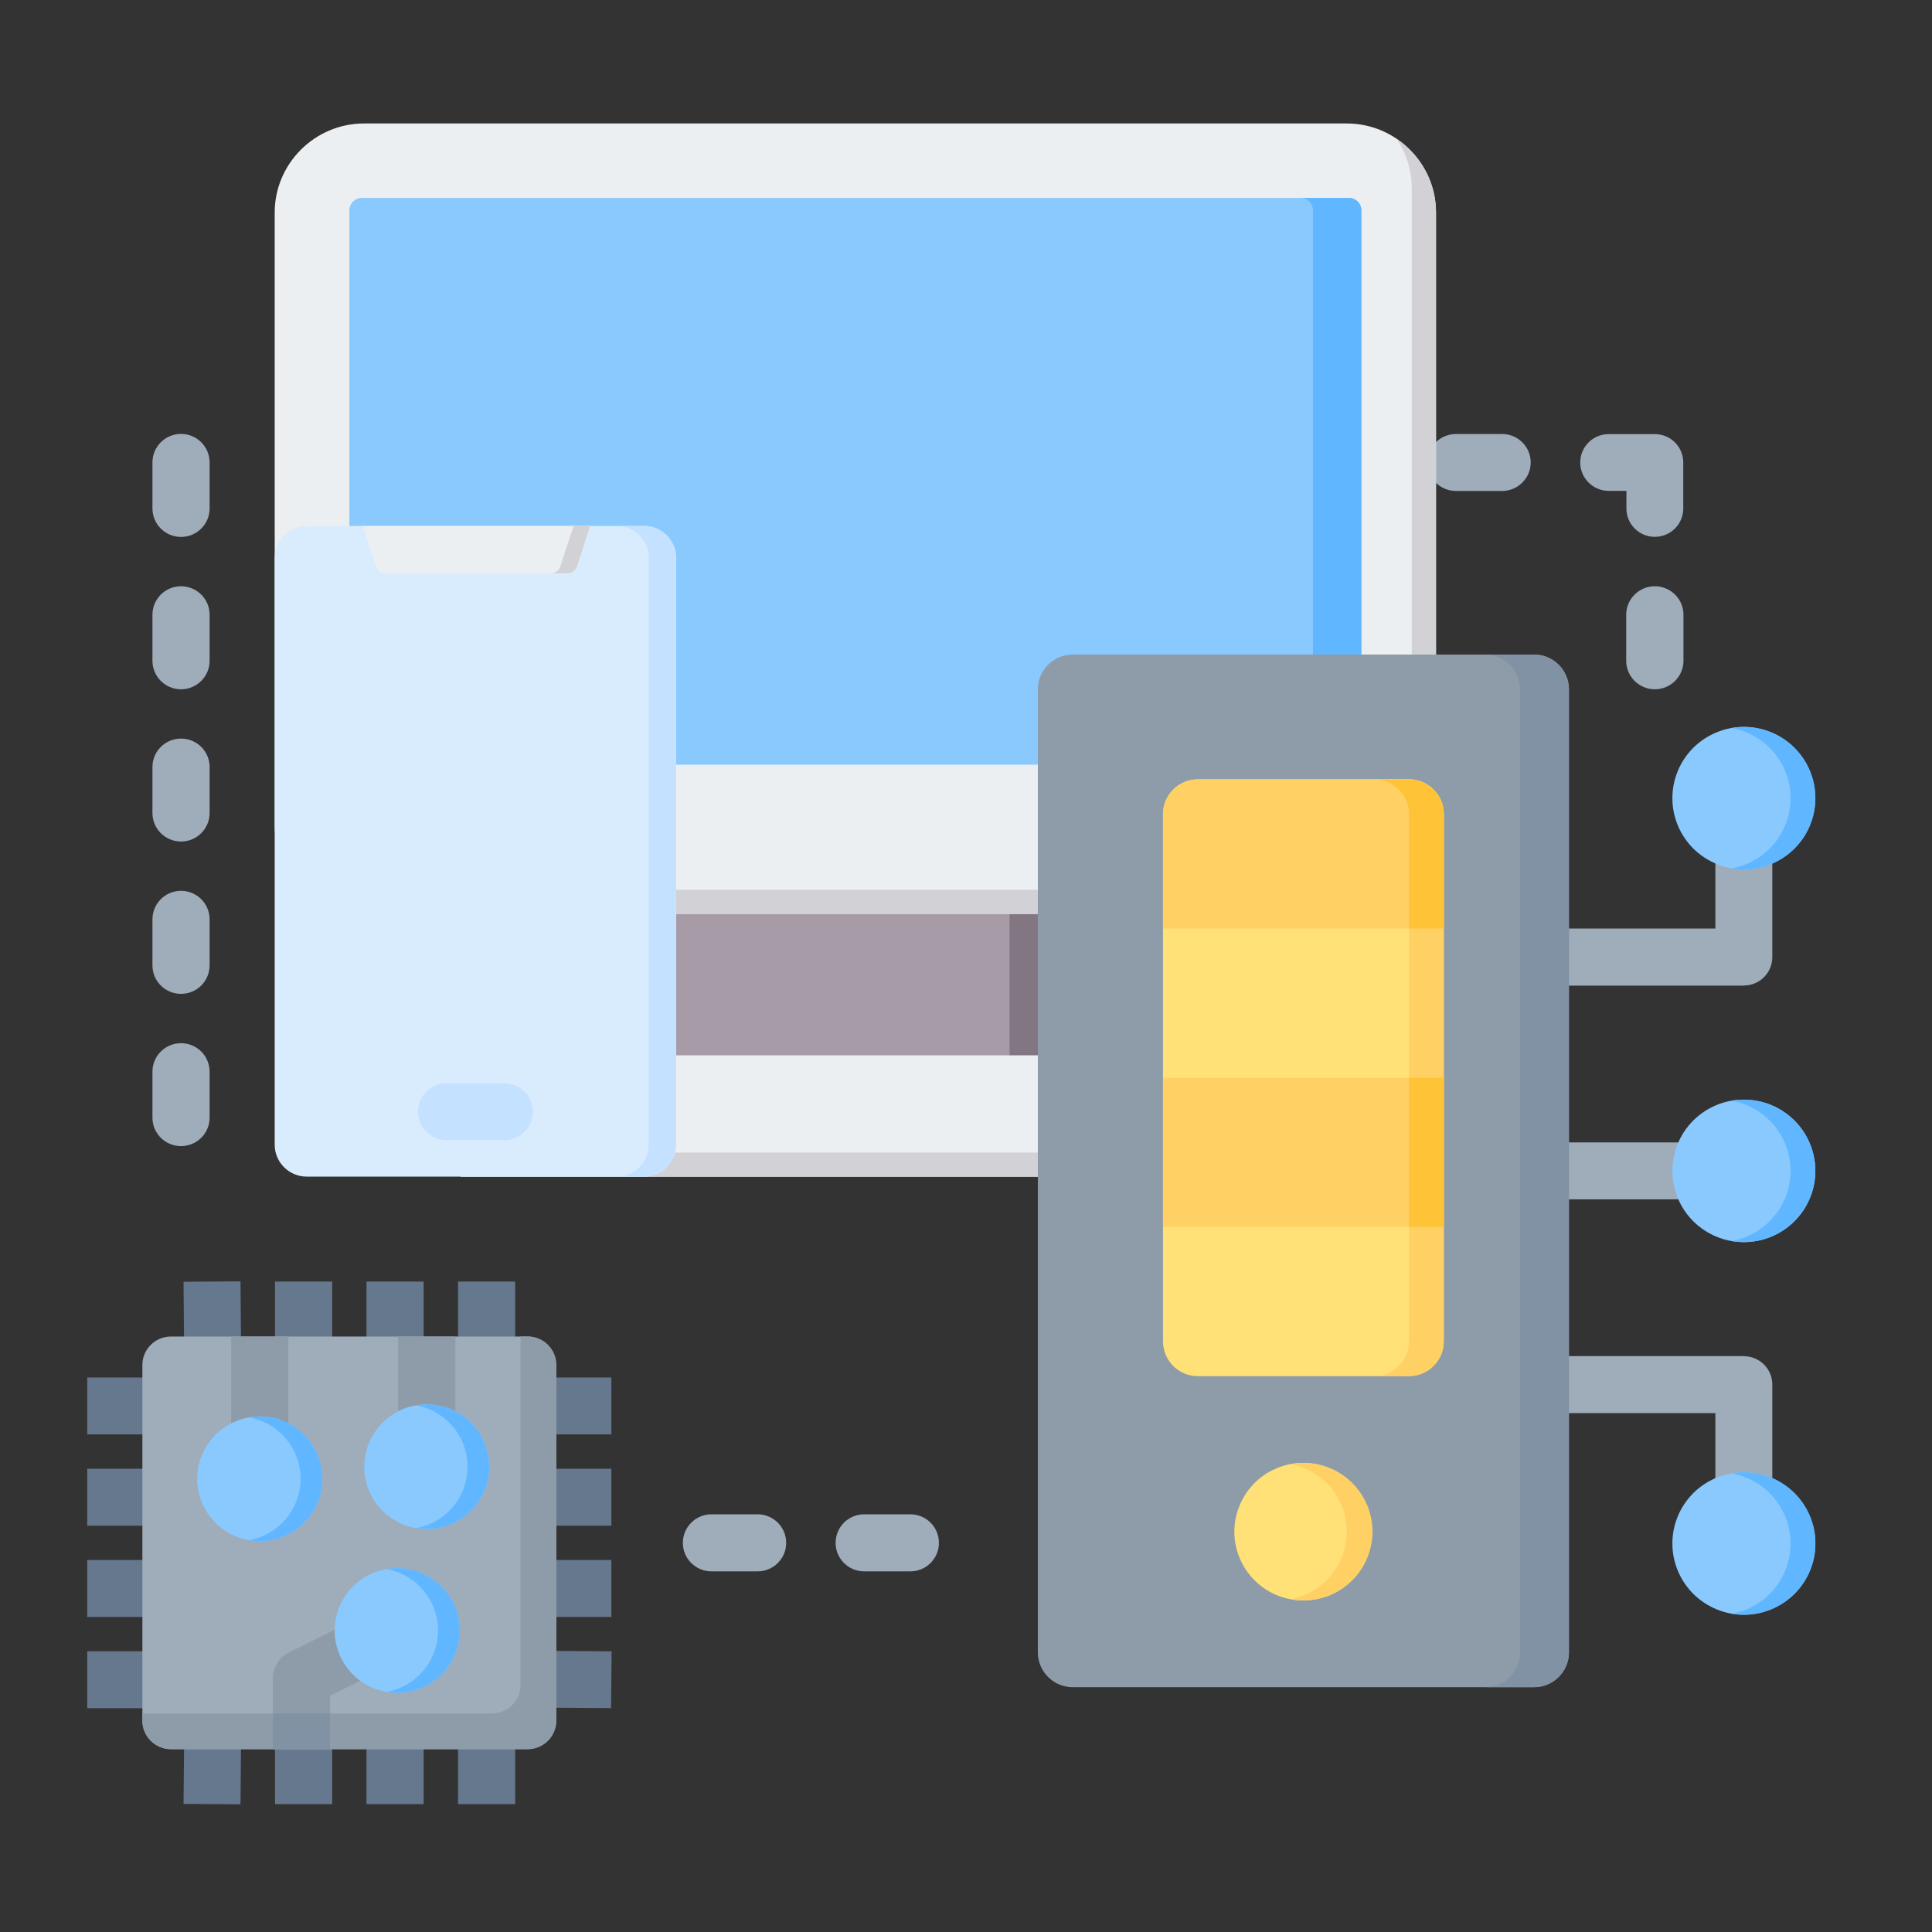
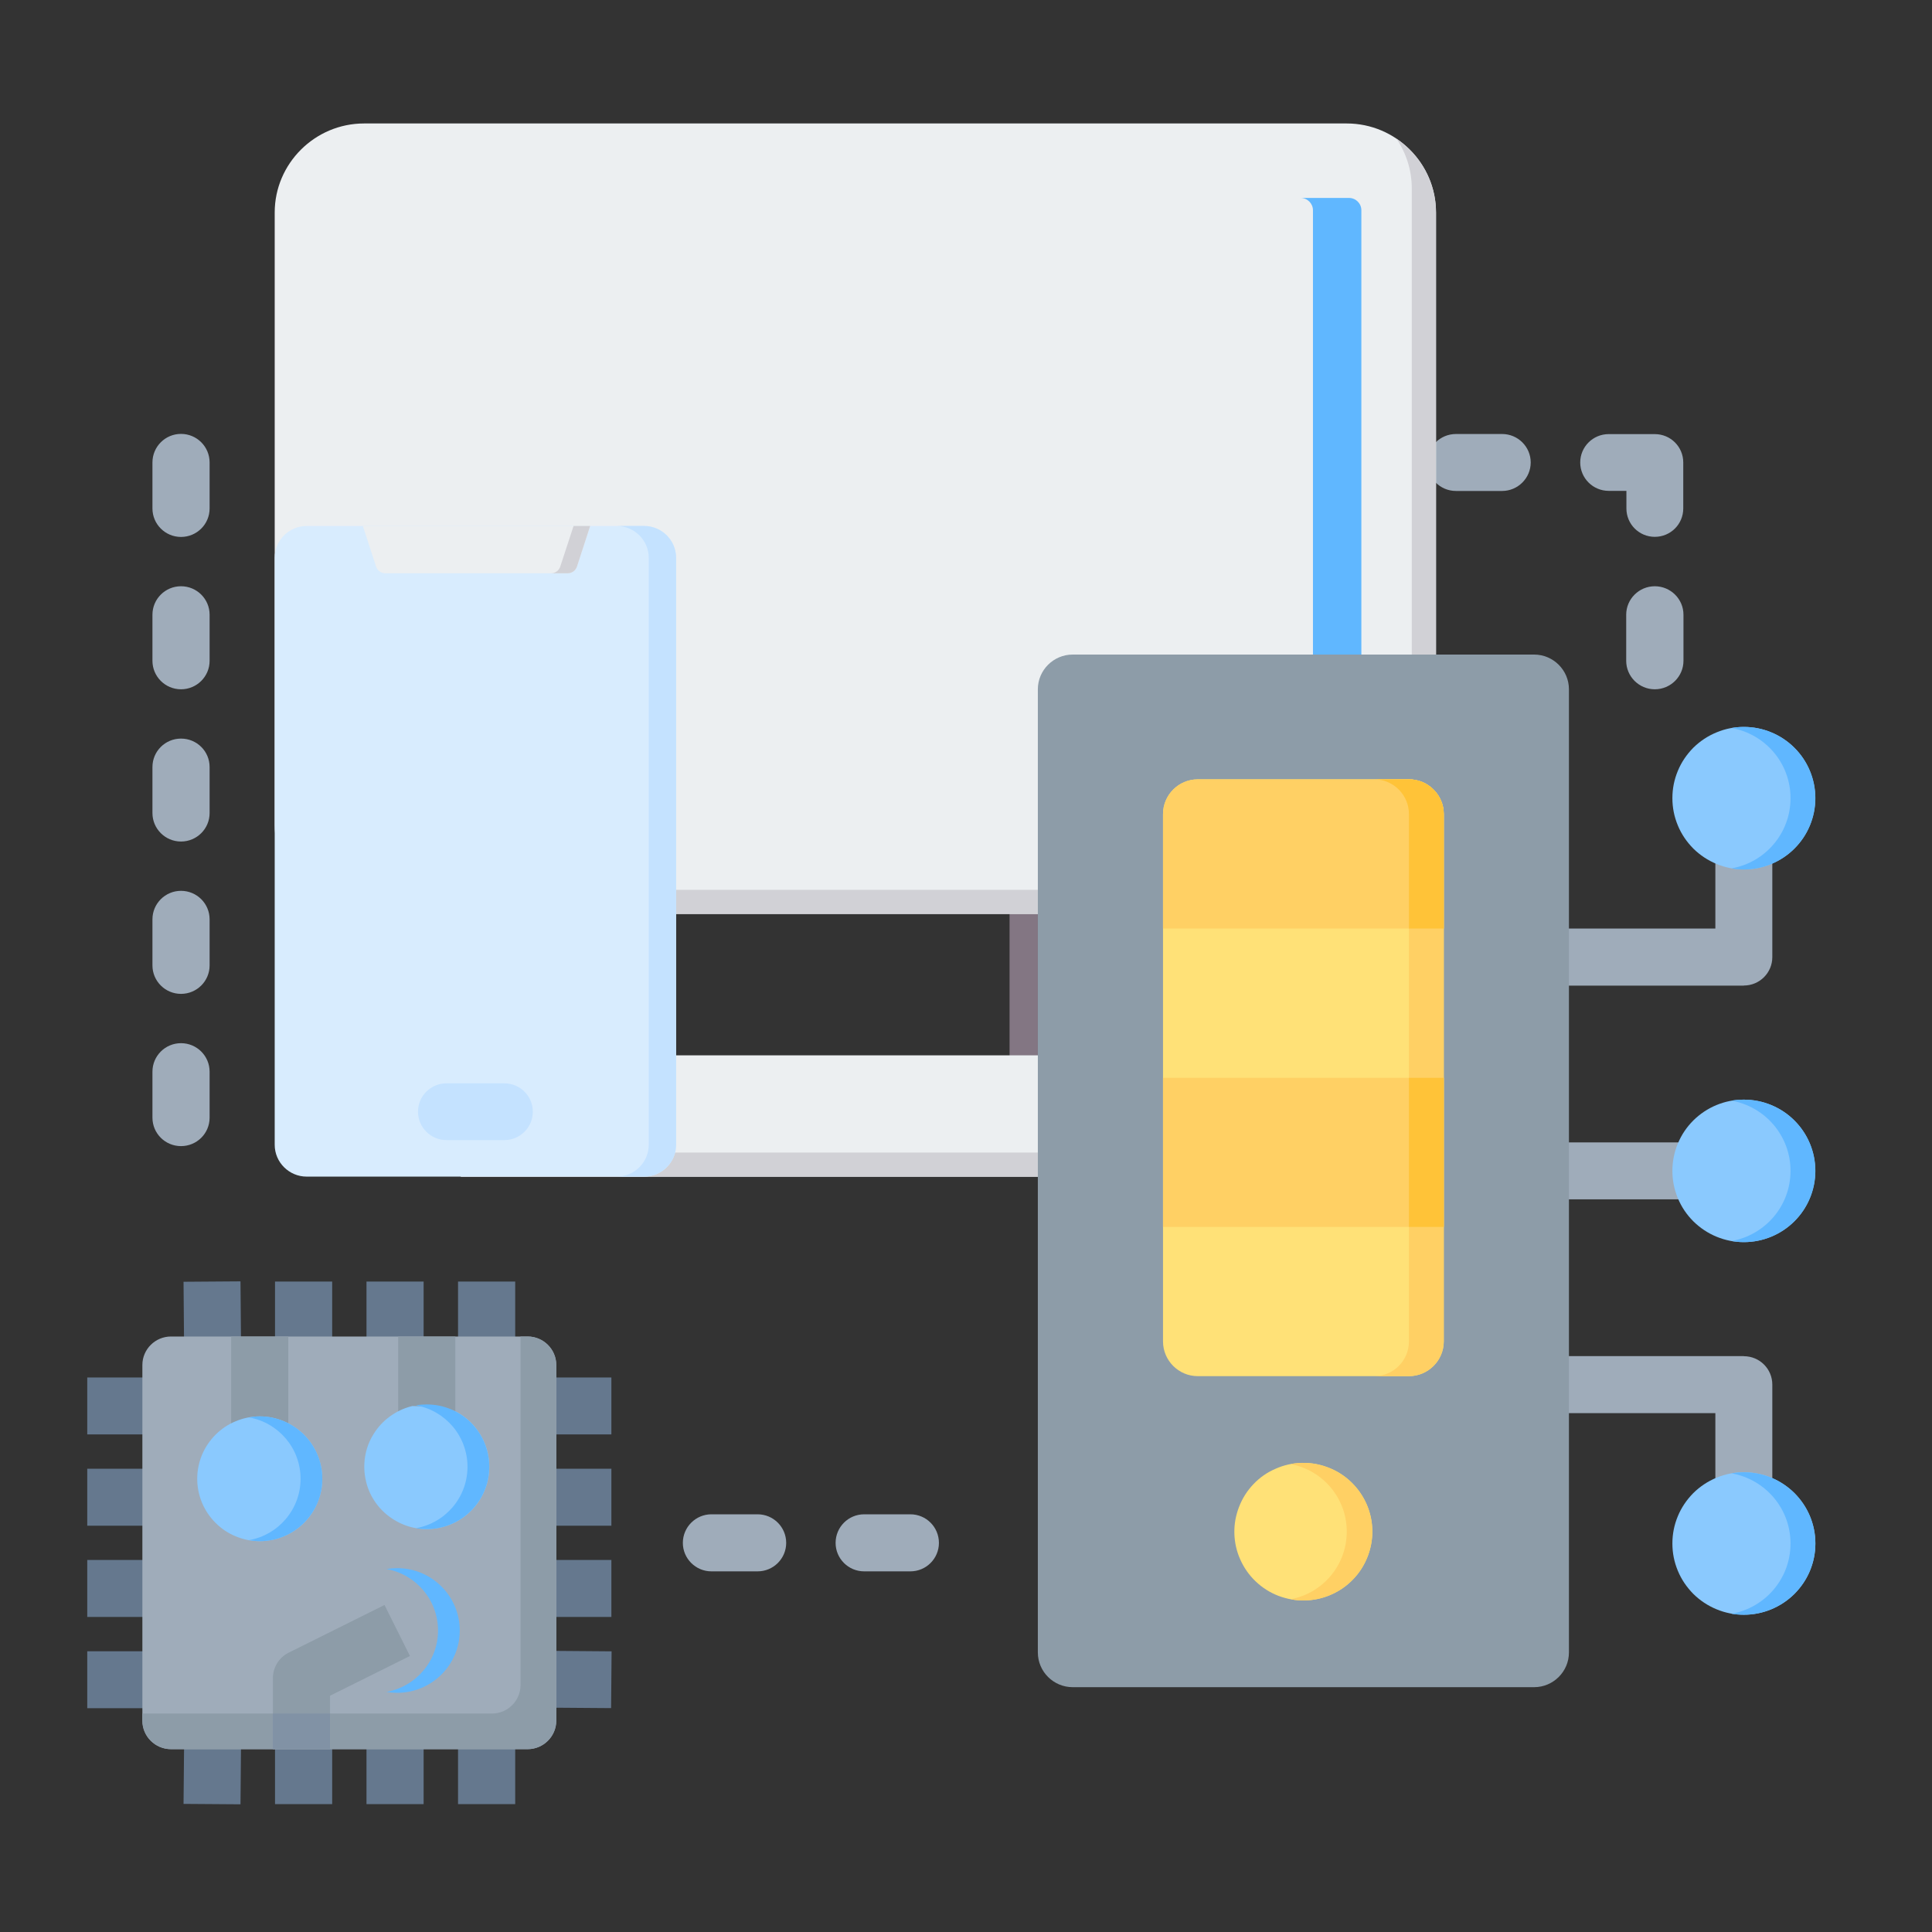
<svg xmlns="http://www.w3.org/2000/svg" width="100" zoomAndPan="magnify" viewBox="0 0 75 75" height="100" preserveAspectRatio="xMidYMid meet" version="1.0">
  <rect x="0" y="0" width="75" height="75" fill="#333333" stroke="none" />
  <defs>
    <clipPath id="9ea47af28a">
      <path d="M 10 4.793 L 56 4.793 L 56 36 L 10 36 Z M 10 4.793 " clip-rule="nonzero" />
    </clipPath>
    <clipPath id="401122718a">
      <path d="M 3.387 49 L 24 49 L 24 70.043 L 3.387 70.043 Z M 3.387 49 " clip-rule="nonzero" />
    </clipPath>
  </defs>
  <path fill="#9facba" d="M 65.344 19.738 C 65.344 20.348 64.852 20.84 64.238 20.84 C 63.629 20.84 63.137 20.348 63.137 19.738 L 63.137 19.055 L 62.449 19.055 C 61.84 19.055 61.344 18.562 61.344 17.953 C 61.344 17.344 61.84 16.852 62.449 16.852 L 64.238 16.852 C 64.852 16.852 65.344 17.344 65.344 17.953 Z M 5.918 17.953 C 5.918 17.34 6.414 16.844 7.027 16.844 C 7.641 16.844 8.137 17.34 8.137 17.953 L 8.137 19.738 C 8.137 20.348 7.641 20.844 7.027 20.844 C 6.414 20.844 5.918 20.348 5.918 19.738 Z M 5.918 41.602 C 5.918 40.992 6.414 40.496 7.027 40.496 C 7.641 40.496 8.137 40.992 8.137 41.602 L 8.137 43.387 C 8.137 44 7.641 44.492 7.027 44.492 C 6.414 44.492 5.918 44 5.918 43.387 Z M 5.918 35.688 C 5.918 35.078 6.414 34.582 7.027 34.582 C 7.641 34.582 8.137 35.078 8.137 35.688 L 8.137 37.477 C 8.137 38.086 7.641 38.582 7.027 38.582 C 6.414 38.582 5.918 38.086 5.918 37.477 Z M 5.918 29.777 C 5.918 29.164 6.414 28.672 7.027 28.672 C 7.641 28.672 8.137 29.164 8.137 29.777 L 8.137 31.562 C 8.137 32.172 7.641 32.668 7.027 32.668 C 6.414 32.668 5.918 32.172 5.918 31.562 Z M 5.918 23.863 C 5.918 23.254 6.414 22.758 7.027 22.758 C 7.641 22.758 8.137 23.254 8.137 23.863 L 8.137 25.652 C 8.137 26.262 7.641 26.758 7.027 26.758 C 6.414 26.758 5.918 26.262 5.918 25.652 Z M 29.41 58.785 C 30.023 58.785 30.52 59.281 30.52 59.895 C 30.52 60.504 30.023 61 29.41 61 L 27.617 61 C 27.008 61 26.508 60.504 26.508 59.895 C 26.508 59.281 27.008 58.785 27.617 58.785 Z M 35.34 58.785 C 35.953 58.785 36.449 59.281 36.449 59.895 C 36.449 60.504 35.953 61 35.34 61 L 33.547 61 C 32.934 61 32.438 60.504 32.438 59.895 C 32.438 59.281 32.934 58.785 33.547 58.785 Z M 58.312 16.848 C 58.922 16.848 59.422 17.34 59.422 17.953 C 59.422 18.562 58.922 19.059 58.312 19.059 L 56.52 19.059 C 55.906 19.059 55.41 18.562 55.41 17.953 C 55.41 17.34 55.906 16.848 56.52 16.848 Z M 63.129 23.863 C 63.129 23.254 63.629 22.758 64.238 22.758 C 64.852 22.758 65.352 23.254 65.352 23.863 L 65.352 25.652 C 65.352 26.262 64.852 26.758 64.238 26.758 C 63.629 26.758 63.129 26.262 63.129 25.652 Z M 63.129 23.863 " fill-opacity="1" fill-rule="evenodd" />
-   <path fill="#a79ba7" d="M 26.121 34.199 L 40.289 34.199 L 40.289 42.246 L 26.121 42.246 Z M 26.121 34.199 " fill-opacity="1" fill-rule="evenodd" />
  <path fill="#837683" d="M 39.191 34.199 L 40.289 34.199 L 40.289 42.246 L 39.191 42.246 Z M 39.191 34.199 " fill-opacity="1" fill-rule="evenodd" />
  <path fill="#eceff1" d="M 17.891 45.68 L 48.52 45.68 L 48.52 43.324 C 48.52 42.027 47.191 40.969 45.562 40.969 L 20.848 40.969 C 19.219 40.969 17.891 42.027 17.891 43.324 Z M 17.891 45.68 " fill-opacity="1" fill-rule="evenodd" />
  <path fill="#d1d1d6" d="M 17.891 45.68 L 48.52 45.68 L 48.52 43.324 C 48.52 42.555 48.051 41.867 47.328 41.438 C 47.488 41.727 47.582 42.051 47.582 42.387 L 47.582 44.742 L 17.891 44.742 Z M 17.891 45.68 " fill-opacity="1" fill-rule="evenodd" />
  <g clip-path="url(#9ea47af28a)">
    <path fill="#eceff1" d="M 14.133 4.793 L 52.281 4.793 C 54.188 4.793 55.746 6.348 55.746 8.25 L 55.746 32.023 C 55.746 33.922 54.188 35.48 52.281 35.48 L 14.133 35.48 C 12.227 35.48 10.664 33.922 10.664 32.023 L 10.664 8.25 C 10.664 6.348 12.227 4.793 14.133 4.793 Z M 14.133 4.793 " fill-opacity="1" fill-rule="evenodd" />
  </g>
  <path fill="#d1d1d6" d="M 54.211 5.387 C 55.137 6.008 55.746 7.062 55.746 8.25 L 55.746 32.023 C 55.746 33.922 54.188 35.48 52.281 35.48 L 14.133 35.48 C 12.938 35.48 11.883 34.871 11.258 33.949 C 11.812 34.324 12.477 34.543 13.191 34.543 L 51.34 34.543 C 53.246 34.543 54.805 32.988 54.805 31.086 L 54.805 7.312 C 54.805 6.602 54.586 5.938 54.211 5.387 Z M 54.211 5.387 " fill-opacity="1" fill-rule="evenodd" />
-   <path fill="#8ac9fe" d="M 14.043 7.684 L 52.367 7.684 C 52.633 7.684 52.848 7.898 52.848 8.164 L 52.848 29.684 L 13.562 29.684 L 13.562 8.164 C 13.562 7.898 13.781 7.684 14.043 7.684 Z M 14.043 7.684 " fill-opacity="1" fill-rule="evenodd" />
  <path fill="#60b7ff" d="M 50.488 7.684 L 52.367 7.684 C 52.633 7.684 52.848 7.898 52.848 8.164 L 52.848 29.684 L 50.969 29.684 L 50.969 8.164 C 50.969 7.898 50.754 7.684 50.488 7.684 Z M 50.488 7.684 " fill-opacity="1" fill-rule="evenodd" />
  <path fill="#9facba" d="M 66.59 59.918 L 66.59 54.859 L 59.52 54.859 L 59.52 52.645 L 67.695 52.645 L 67.695 52.648 C 68.309 52.648 68.801 53.141 68.801 53.75 L 68.801 59.918 Z M 67.695 46.559 L 59.52 46.559 L 59.52 44.348 L 67.695 44.348 Z M 68.801 30.984 L 68.801 37.156 C 68.801 37.762 68.309 38.258 67.695 38.258 L 67.695 38.262 L 59.52 38.262 L 59.52 36.047 L 66.59 36.047 L 66.59 30.984 Z M 68.801 30.984 " fill-opacity="1" fill-rule="evenodd" />
  <path fill="#8ac9fe" d="M 68.758 28.43 C 69.098 28.57 69.398 28.77 69.656 29.027 C 69.918 29.289 70.117 29.586 70.258 29.926 C 70.398 30.266 70.469 30.617 70.469 30.984 C 70.469 31.352 70.398 31.703 70.258 32.043 C 70.117 32.383 69.918 32.68 69.656 32.941 C 69.398 33.199 69.098 33.398 68.758 33.539 C 68.418 33.68 68.066 33.75 67.695 33.75 C 67.328 33.75 66.977 33.68 66.637 33.539 C 66.297 33.398 65.996 33.199 65.734 32.941 C 65.477 32.68 65.273 32.383 65.133 32.043 C 64.992 31.703 64.922 31.352 64.922 30.984 C 64.922 30.617 64.992 30.266 65.133 29.926 C 65.273 29.586 65.477 29.289 65.734 29.027 C 65.996 28.77 66.297 28.57 66.637 28.43 C 66.977 28.289 67.328 28.219 67.695 28.219 C 68.066 28.219 68.418 28.289 68.758 28.43 Z M 68.758 28.43 " fill-opacity="1" fill-rule="nonzero" />
  <path fill="#60b7ff" d="M 67.695 28.219 C 69.23 28.219 70.473 29.457 70.473 30.984 C 70.473 32.516 69.23 33.754 67.695 33.754 C 67.531 33.754 67.371 33.738 67.215 33.711 C 68.52 33.484 69.508 32.352 69.508 30.984 C 69.508 29.621 68.52 28.488 67.215 28.262 C 67.371 28.234 67.531 28.219 67.695 28.219 Z M 67.695 28.219 " fill-opacity="1" fill-rule="evenodd" />
  <path fill="#8ac9fe" d="M 69.656 43.496 C 69.918 43.758 70.117 44.055 70.258 44.395 C 70.398 44.734 70.469 45.086 70.469 45.453 C 70.469 45.82 70.398 46.172 70.258 46.512 C 70.117 46.852 69.918 47.148 69.656 47.41 C 69.398 47.668 69.098 47.867 68.758 48.008 C 68.418 48.148 68.062 48.219 67.695 48.219 C 67.328 48.219 66.973 48.148 66.633 48.008 C 66.293 47.867 65.996 47.668 65.734 47.41 C 65.473 47.148 65.273 46.852 65.133 46.512 C 64.992 46.172 64.922 45.82 64.922 45.453 C 64.922 45.086 64.992 44.734 65.133 44.395 C 65.273 44.055 65.473 43.758 65.734 43.496 C 65.996 43.238 66.293 43.039 66.633 42.898 C 66.973 42.758 67.328 42.688 67.695 42.688 C 68.062 42.688 68.418 42.758 68.758 42.898 C 69.098 43.039 69.398 43.238 69.656 43.496 Z M 69.656 43.496 " fill-opacity="1" fill-rule="nonzero" />
  <path fill="#60b7ff" d="M 67.695 42.688 C 69.23 42.688 70.473 43.926 70.473 45.453 C 70.473 46.98 69.23 48.219 67.695 48.219 C 67.531 48.219 67.371 48.203 67.215 48.176 C 68.52 47.949 69.508 46.816 69.508 45.453 C 69.508 44.09 68.52 42.957 67.215 42.727 C 67.371 42.699 67.531 42.688 67.695 42.688 Z M 67.695 42.688 " fill-opacity="1" fill-rule="evenodd" />
  <path fill="#8ac9fe" d="M 68.758 57.363 C 69.098 57.504 69.398 57.703 69.66 57.961 C 69.918 58.223 70.121 58.52 70.262 58.859 C 70.402 59.199 70.473 59.551 70.473 59.918 C 70.473 60.285 70.402 60.637 70.262 60.977 C 70.121 61.316 69.918 61.613 69.66 61.875 C 69.398 62.133 69.098 62.332 68.758 62.473 C 68.418 62.613 68.066 62.684 67.699 62.684 C 67.328 62.684 66.977 62.613 66.637 62.473 C 66.297 62.332 65.996 62.133 65.734 61.875 C 65.477 61.613 65.273 61.316 65.133 60.977 C 64.992 60.637 64.922 60.285 64.922 59.918 C 64.922 59.551 64.992 59.199 65.133 58.859 C 65.273 58.52 65.477 58.223 65.734 57.961 C 65.996 57.703 66.297 57.504 66.637 57.363 C 66.977 57.223 67.328 57.152 67.699 57.152 C 68.066 57.152 68.418 57.223 68.758 57.363 Z M 68.758 57.363 " fill-opacity="1" fill-rule="nonzero" />
  <path fill="#60b7ff" d="M 67.695 57.152 C 69.23 57.152 70.473 58.391 70.473 59.918 C 70.473 61.445 69.23 62.684 67.695 62.684 C 67.531 62.684 67.371 62.672 67.215 62.645 C 68.52 62.418 69.508 61.285 69.508 59.918 C 69.508 58.555 68.52 57.422 67.215 57.195 C 67.371 57.168 67.531 57.152 67.695 57.152 Z M 67.695 57.152 " fill-opacity="1" fill-rule="evenodd" />
  <path fill="#8d9ca8" d="M 41.641 25.41 L 59.555 25.41 C 60.297 25.41 60.906 26.016 60.906 26.758 L 60.906 64.148 C 60.906 64.891 60.297 65.496 59.555 65.496 L 41.641 65.496 C 40.898 65.496 40.289 64.891 40.289 64.148 L 40.289 26.758 C 40.289 26.016 40.898 25.41 41.641 25.41 Z M 41.641 25.41 " fill-opacity="1" fill-rule="evenodd" />
-   <path fill="#8192a5" d="M 57.656 25.41 L 59.555 25.41 C 60.297 25.41 60.906 26.016 60.906 26.758 L 60.906 64.148 C 60.906 64.891 60.297 65.496 59.555 65.496 L 57.656 65.496 C 58.398 65.496 59.004 64.891 59.004 64.148 L 59.004 26.758 C 59.004 26.016 58.398 25.41 57.656 25.41 Z M 57.656 25.41 " fill-opacity="1" fill-rule="evenodd" />
  <path fill="#ffe177" d="M 46.496 30.254 L 54.695 30.254 C 55.438 30.254 56.047 30.859 56.047 31.602 L 56.047 52.074 C 56.047 52.816 55.438 53.422 54.695 53.422 L 46.496 53.422 C 45.754 53.422 45.148 52.816 45.148 52.074 L 45.148 31.602 C 45.148 30.859 45.754 30.254 46.496 30.254 Z M 46.496 30.254 " fill-opacity="1" fill-rule="evenodd" />
  <path fill="#ffd064" d="M 53.348 30.254 L 54.695 30.254 C 55.438 30.254 56.047 30.859 56.047 31.602 L 56.047 52.074 C 56.047 52.816 55.438 53.422 54.695 53.422 L 53.348 53.422 C 54.09 53.422 54.695 52.816 54.695 52.074 L 54.695 31.602 C 54.695 30.859 54.09 30.254 53.348 30.254 Z M 53.348 30.254 " fill-opacity="1" fill-rule="evenodd" />
  <path fill="#ffd064" d="M 45.148 41.84 L 56.047 41.84 L 56.047 47.629 L 45.148 47.629 Z M 45.148 41.84 " fill-opacity="1" fill-rule="evenodd" />
  <path fill="#ffc338" d="M 54.695 41.84 L 56.047 41.84 L 56.047 47.629 L 54.695 47.629 Z M 54.695 41.84 " fill-opacity="1" fill-rule="evenodd" />
  <path fill="#ffd064" d="M 46.496 30.254 L 54.695 30.254 C 55.438 30.254 56.047 30.859 56.047 31.602 L 56.047 36.047 L 45.148 36.047 L 45.148 31.602 C 45.148 30.859 45.754 30.254 46.496 30.254 Z M 46.496 30.254 " fill-opacity="1" fill-rule="evenodd" />
  <path fill="#ffc338" d="M 53.348 30.254 L 54.695 30.254 C 55.438 30.254 56.047 30.859 56.047 31.602 L 56.047 36.047 L 54.695 36.047 L 54.695 31.602 C 54.695 30.859 54.09 30.254 53.348 30.254 Z M 53.348 30.254 " fill-opacity="1" fill-rule="evenodd" />
  <path fill="#ffe177" d="M 53.273 59.402 C 53.281 59.754 53.219 60.098 53.09 60.426 C 52.961 60.758 52.777 61.051 52.531 61.305 C 52.285 61.562 52 61.762 51.676 61.902 C 51.348 62.047 51.008 62.121 50.652 62.129 C 50.301 62.137 49.957 62.074 49.625 61.949 C 49.293 61.82 49 61.633 48.742 61.387 C 48.488 61.145 48.289 60.859 48.145 60.535 C 48 60.211 47.926 59.871 47.918 59.516 C 47.91 59.164 47.973 58.82 48.102 58.492 C 48.23 58.16 48.418 57.867 48.66 57.613 C 48.906 57.355 49.191 57.156 49.52 57.016 C 49.844 56.871 50.184 56.797 50.539 56.789 C 50.895 56.781 51.234 56.844 51.566 56.973 C 51.898 57.098 52.191 57.285 52.449 57.531 C 52.703 57.777 52.902 58.059 53.047 58.383 C 53.191 58.707 53.266 59.047 53.273 59.402 Z M 53.273 59.402 " fill-opacity="1" fill-rule="nonzero" />
  <path fill="#ffd064" d="M 50.598 56.789 C 52.074 56.789 53.273 57.984 53.273 59.457 C 53.273 60.934 52.074 62.129 50.598 62.129 C 50.426 62.129 50.262 62.113 50.102 62.082 C 51.344 61.852 52.281 60.766 52.281 59.457 C 52.281 58.152 51.344 57.066 50.102 56.836 C 50.262 56.805 50.426 56.789 50.598 56.789 Z M 50.598 56.789 " fill-opacity="1" fill-rule="evenodd" />
  <path fill="#d8ecfe" d="M 26.246 44.441 C 26.246 45.121 25.688 45.676 25.004 45.676 L 11.906 45.676 C 11.223 45.676 10.664 45.121 10.664 44.441 L 10.664 21.652 C 10.664 20.973 11.223 20.418 11.906 20.418 L 25.004 20.418 C 25.688 20.418 26.246 20.973 26.246 21.652 Z M 26.246 44.441 " fill-opacity="1" fill-rule="evenodd" />
  <path fill="#c4e2ff" d="M 26.246 44.441 C 26.246 45.121 25.688 45.676 25.004 45.676 L 23.941 45.676 C 24.625 45.676 25.184 45.121 25.184 44.441 L 25.184 21.652 C 25.184 20.973 24.625 20.418 23.941 20.418 L 25.004 20.418 C 25.688 20.418 26.246 20.973 26.246 21.652 Z M 26.246 44.441 " fill-opacity="1" fill-rule="evenodd" />
  <path fill="#eceff1" d="M 14.086 20.418 L 22.91 20.418 L 22.398 21.992 C 22.344 22.152 22.203 22.254 22.035 22.254 L 14.961 22.254 C 14.793 22.254 14.652 22.152 14.598 21.992 Z M 14.086 20.418 " fill-opacity="1" fill-rule="evenodd" />
  <path fill="#d1d1d6" d="M 22.266 20.418 L 22.91 20.418 L 22.398 21.992 C 22.344 22.152 22.203 22.254 22.035 22.254 L 21.387 22.254 C 21.555 22.254 21.699 22.152 21.75 21.992 Z M 22.266 20.418 " fill-opacity="1" fill-rule="evenodd" />
  <path fill="#c4e2ff" d="M 19.578 42.055 C 20.188 42.055 20.684 42.547 20.684 43.156 C 20.684 43.766 20.188 44.258 19.578 44.258 L 17.332 44.258 C 16.723 44.258 16.227 43.766 16.227 43.156 C 16.227 42.547 16.723 42.055 17.332 42.055 Z M 19.578 42.055 " fill-opacity="1" fill-rule="evenodd" />
  <g clip-path="url(#401122718a)">
    <path fill="#65788e" d="M 20 53.473 L 23.734 53.473 L 23.734 55.684 L 18.809 55.684 L 18.809 54.332 L 17.781 54.332 L 17.781 49.75 L 20 49.75 Z M 7.453 55.684 L 3.387 55.684 L 3.387 53.473 L 7.156 53.473 L 7.125 49.758 L 9.336 49.742 L 9.375 54.32 L 7.453 54.336 Z M 7.453 62.77 L 3.387 62.77 L 3.387 60.559 L 7.453 60.559 Z M 7.453 59.227 L 3.387 59.227 L 3.387 57.016 L 7.453 57.016 Z M 3.387 64.102 L 7.453 64.102 L 7.453 65.594 L 9.375 65.609 L 9.336 70.043 L 7.125 70.027 L 7.16 66.312 L 3.387 66.312 Z M 14.227 54.332 L 14.227 49.75 L 16.445 49.75 L 16.445 54.332 Z M 10.676 54.332 L 10.676 49.75 L 12.895 49.75 L 12.895 54.332 Z M 20 66.281 L 20 70.035 L 17.781 70.035 L 17.781 65.602 L 18.805 65.602 L 18.816 64.066 L 23.742 64.105 L 23.723 66.309 Z M 18.809 57.016 L 23.734 57.016 L 23.734 59.227 L 18.809 59.227 Z M 18.809 60.559 L 23.734 60.559 L 23.734 62.77 L 18.809 62.77 Z M 16.445 65.602 L 16.445 70.035 L 14.227 70.035 L 14.227 65.602 Z M 12.895 65.602 L 12.895 70.035 L 10.676 70.035 L 10.676 65.602 Z M 12.895 65.602 " fill-opacity="1" fill-rule="evenodd" />
  </g>
  <path fill="#9facba" d="M 6.637 51.883 L 20.484 51.883 C 21.094 51.883 21.594 52.379 21.594 52.988 L 21.594 66.797 C 21.594 67.406 21.094 67.902 20.484 67.902 L 6.637 67.902 C 6.027 67.902 5.527 67.406 5.527 66.797 L 5.527 52.988 C 5.527 52.379 6.027 51.883 6.637 51.883 Z M 6.637 51.883 " fill-opacity="1" fill-rule="evenodd" />
  <path fill="#8d9ca8" d="M 20.207 51.883 L 20.484 51.883 C 21.094 51.883 21.594 52.379 21.594 52.988 L 21.594 66.797 C 21.594 67.406 21.094 67.902 20.484 67.902 L 6.637 67.902 C 6.027 67.902 5.527 67.406 5.527 66.797 L 5.527 66.52 L 19.098 66.52 C 19.707 66.52 20.207 66.023 20.207 65.414 Z M 20.207 51.883 " fill-opacity="1" fill-rule="evenodd" />
  <path fill="#8d9ca8" d="M 15.457 56.941 L 15.457 51.883 L 17.676 51.883 L 17.676 56.941 Z M 15.914 64.285 L 12.812 65.828 L 12.812 67.902 L 10.594 67.902 L 10.594 65.145 C 10.594 64.738 10.82 64.348 11.207 64.156 L 14.926 62.305 Z M 8.973 57.406 L 8.973 51.883 L 11.191 51.883 L 11.191 57.406 Z M 8.973 57.406 " fill-opacity="1" fill-rule="evenodd" />
  <path fill="#8192a5" d="M 10.594 66.52 L 12.812 66.52 L 12.812 67.902 L 10.594 67.902 Z M 10.594 66.52 " fill-opacity="1" fill-rule="evenodd" />
  <path fill="#8ac9fe" d="M 12.512 57.406 C 12.512 57.727 12.449 58.035 12.324 58.332 C 12.203 58.629 12.027 58.891 11.801 59.117 C 11.57 59.344 11.309 59.52 11.012 59.641 C 10.715 59.766 10.406 59.828 10.082 59.828 C 9.762 59.828 9.453 59.766 9.152 59.641 C 8.855 59.52 8.594 59.344 8.367 59.117 C 8.141 58.891 7.965 58.629 7.84 58.332 C 7.719 58.035 7.656 57.727 7.656 57.406 C 7.656 57.086 7.719 56.777 7.84 56.48 C 7.965 56.184 8.141 55.922 8.367 55.695 C 8.594 55.469 8.855 55.293 9.152 55.172 C 9.453 55.047 9.762 54.984 10.082 54.984 C 10.406 54.984 10.715 55.047 11.012 55.172 C 11.309 55.293 11.57 55.469 11.801 55.695 C 12.027 55.922 12.203 56.184 12.324 56.48 C 12.449 56.777 12.512 57.086 12.512 57.406 Z M 12.512 57.406 " fill-opacity="1" fill-rule="nonzero" />
  <path fill="#60b7ff" d="M 10.082 54.984 C 11.422 54.984 12.512 56.07 12.512 57.406 C 12.512 58.742 11.422 59.828 10.082 59.828 C 9.941 59.828 9.801 59.812 9.664 59.789 C 10.801 59.59 11.668 58.598 11.668 57.406 C 11.668 56.211 10.801 55.223 9.664 55.023 C 9.801 55 9.941 54.984 10.082 54.984 Z M 10.082 54.984 " fill-opacity="1" fill-rule="evenodd" />
-   <path fill="#8ac9fe" d="M 18.93 56.383 C 19.004 56.695 19.016 57.008 18.965 57.324 C 18.91 57.645 18.801 57.938 18.633 58.211 C 18.465 58.484 18.246 58.715 17.988 58.902 C 17.727 59.09 17.438 59.219 17.125 59.293 C 16.812 59.367 16.496 59.379 16.18 59.328 C 15.859 59.277 15.566 59.164 15.293 58.996 C 15.02 58.828 14.785 58.613 14.598 58.355 C 14.41 58.094 14.277 57.809 14.207 57.496 C 14.133 57.184 14.121 56.867 14.172 56.551 C 14.223 56.234 14.332 55.938 14.504 55.668 C 14.672 55.395 14.887 55.164 15.148 54.977 C 15.41 54.789 15.695 54.656 16.008 54.582 C 16.324 54.508 16.637 54.496 16.957 54.551 C 17.273 54.602 17.57 54.711 17.844 54.879 C 18.117 55.047 18.348 55.262 18.535 55.523 C 18.723 55.785 18.855 56.07 18.93 56.383 Z M 18.93 56.383 " fill-opacity="1" fill-rule="nonzero" />
+   <path fill="#8ac9fe" d="M 18.93 56.383 C 19.004 56.695 19.016 57.008 18.965 57.324 C 18.91 57.645 18.801 57.938 18.633 58.211 C 18.465 58.484 18.246 58.715 17.988 58.902 C 17.727 59.09 17.438 59.219 17.125 59.293 C 16.812 59.367 16.496 59.379 16.18 59.328 C 15.859 59.277 15.566 59.164 15.293 58.996 C 15.02 58.828 14.785 58.613 14.598 58.355 C 14.41 58.094 14.277 57.809 14.207 57.496 C 14.133 57.184 14.121 56.867 14.172 56.551 C 14.223 56.234 14.332 55.938 14.504 55.668 C 14.672 55.395 14.887 55.164 15.148 54.977 C 15.41 54.789 15.695 54.656 16.008 54.582 C 17.273 54.602 17.57 54.711 17.844 54.879 C 18.117 55.047 18.348 55.262 18.535 55.523 C 18.723 55.785 18.855 56.07 18.93 56.383 Z M 18.93 56.383 " fill-opacity="1" fill-rule="nonzero" />
  <path fill="#60b7ff" d="M 16.566 54.52 C 17.906 54.52 18.992 55.602 18.992 56.941 C 18.992 58.277 17.906 59.359 16.566 59.359 C 16.422 59.359 16.281 59.348 16.145 59.324 C 17.285 59.125 18.148 58.133 18.148 56.941 C 18.148 55.746 17.285 54.754 16.145 54.555 C 16.281 54.531 16.422 54.52 16.566 54.52 Z M 16.566 54.52 " fill-opacity="1" fill-rule="evenodd" />
-   <path fill="#8ac9fe" d="M 17.848 63.297 C 17.848 63.617 17.785 63.926 17.66 64.223 C 17.539 64.52 17.363 64.781 17.137 65.008 C 16.906 65.234 16.645 65.41 16.348 65.531 C 16.051 65.656 15.742 65.715 15.418 65.715 C 15.098 65.715 14.789 65.656 14.488 65.531 C 14.191 65.41 13.93 65.234 13.703 65.008 C 13.477 64.781 13.301 64.52 13.176 64.223 C 13.055 63.926 12.992 63.617 12.992 63.297 C 12.992 62.977 13.055 62.668 13.176 62.371 C 13.301 62.074 13.477 61.812 13.703 61.586 C 13.93 61.359 14.191 61.184 14.488 61.059 C 14.789 60.938 15.098 60.875 15.418 60.875 C 15.742 60.875 16.051 60.938 16.348 61.059 C 16.645 61.184 16.906 61.359 17.137 61.586 C 17.363 61.812 17.539 62.074 17.66 62.371 C 17.785 62.668 17.848 62.977 17.848 63.297 Z M 17.848 63.297 " fill-opacity="1" fill-rule="nonzero" />
  <path fill="#60b7ff" d="M 15.418 60.875 C 16.758 60.875 17.848 61.961 17.848 63.297 C 17.848 64.633 16.758 65.715 15.418 65.715 C 15.277 65.715 15.137 65.703 15 65.68 C 16.137 65.48 17.004 64.488 17.004 63.297 C 17.004 62.102 16.137 61.109 15 60.91 C 15.137 60.887 15.277 60.875 15.418 60.875 Z M 15.418 60.875 " fill-opacity="1" fill-rule="evenodd" />
</svg>